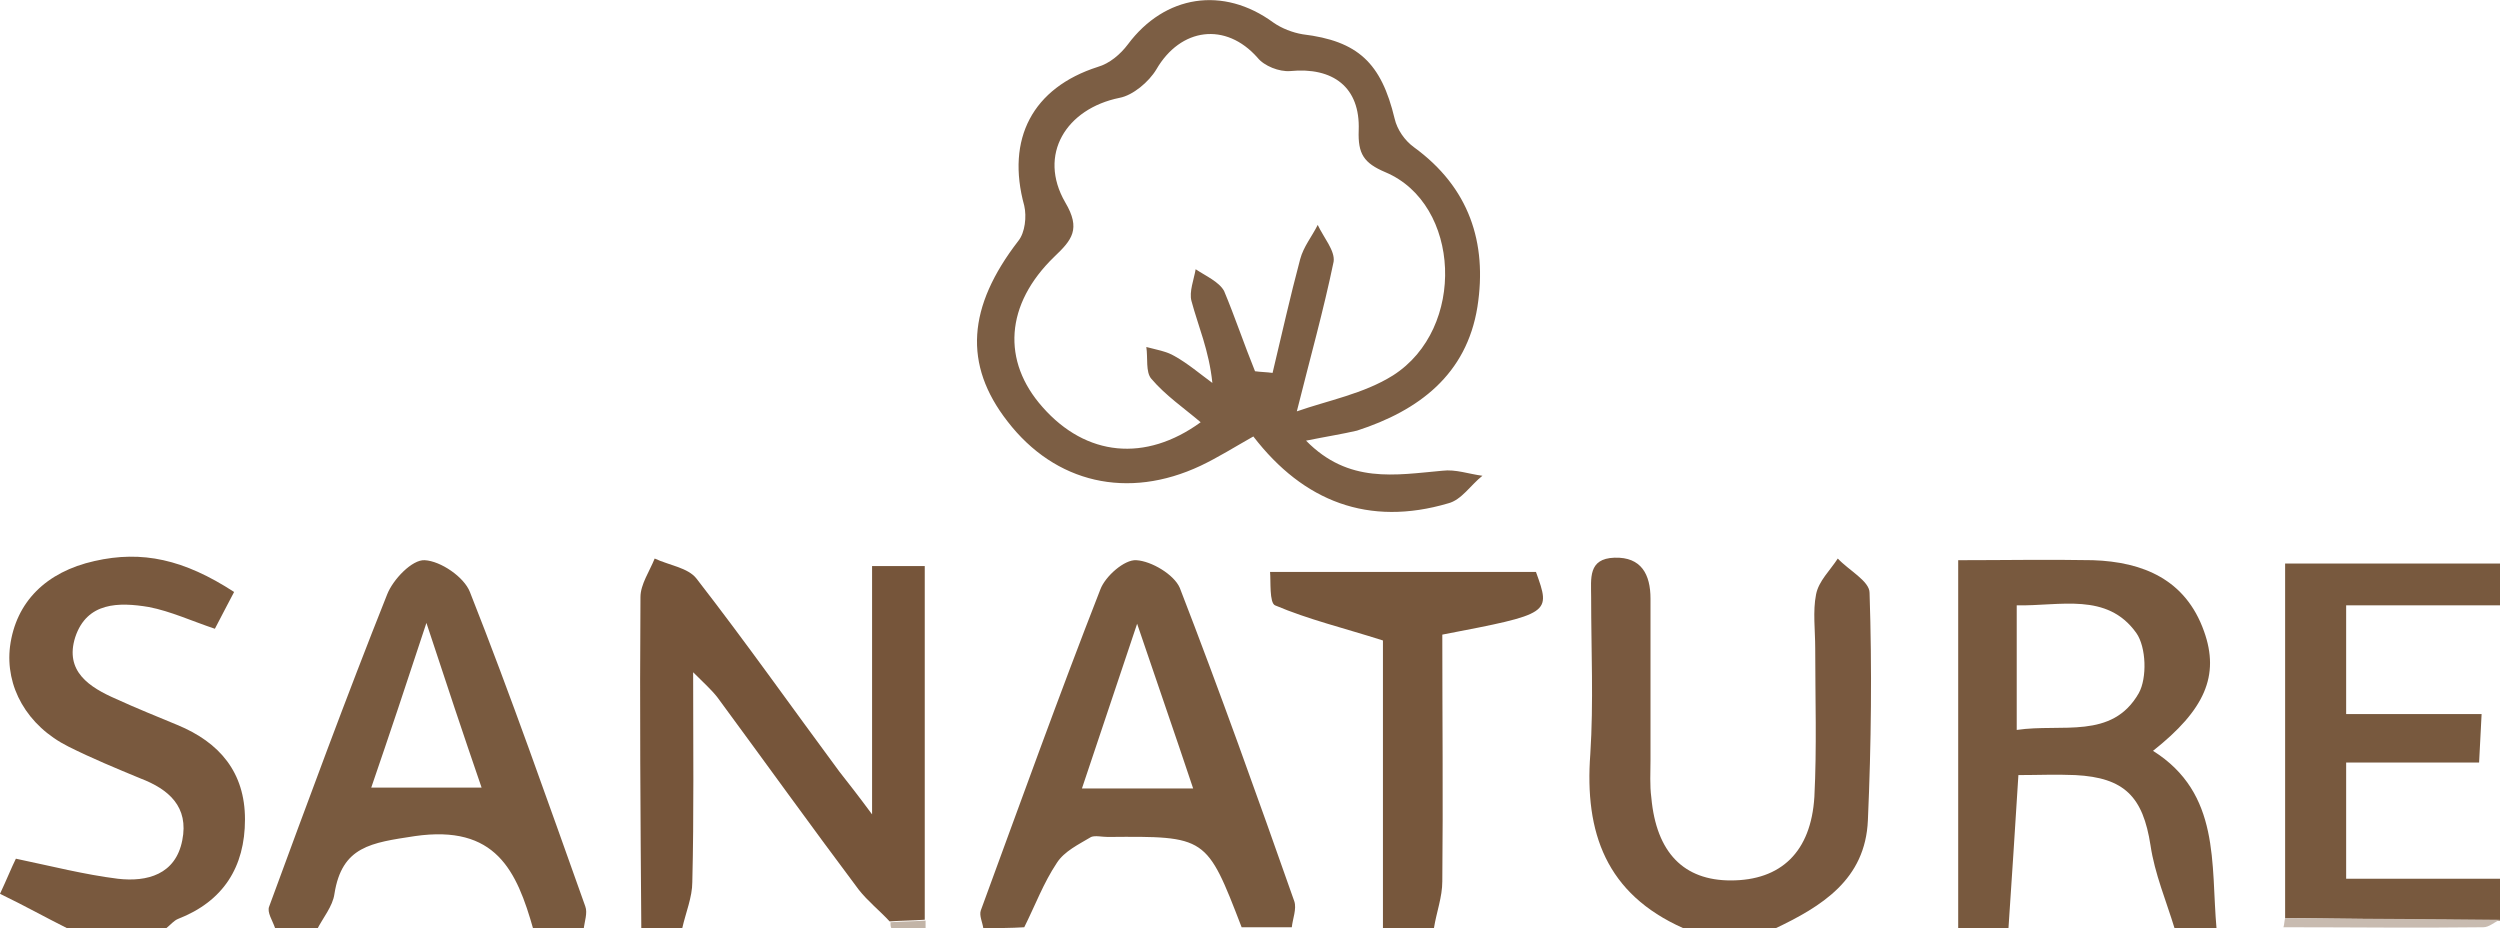
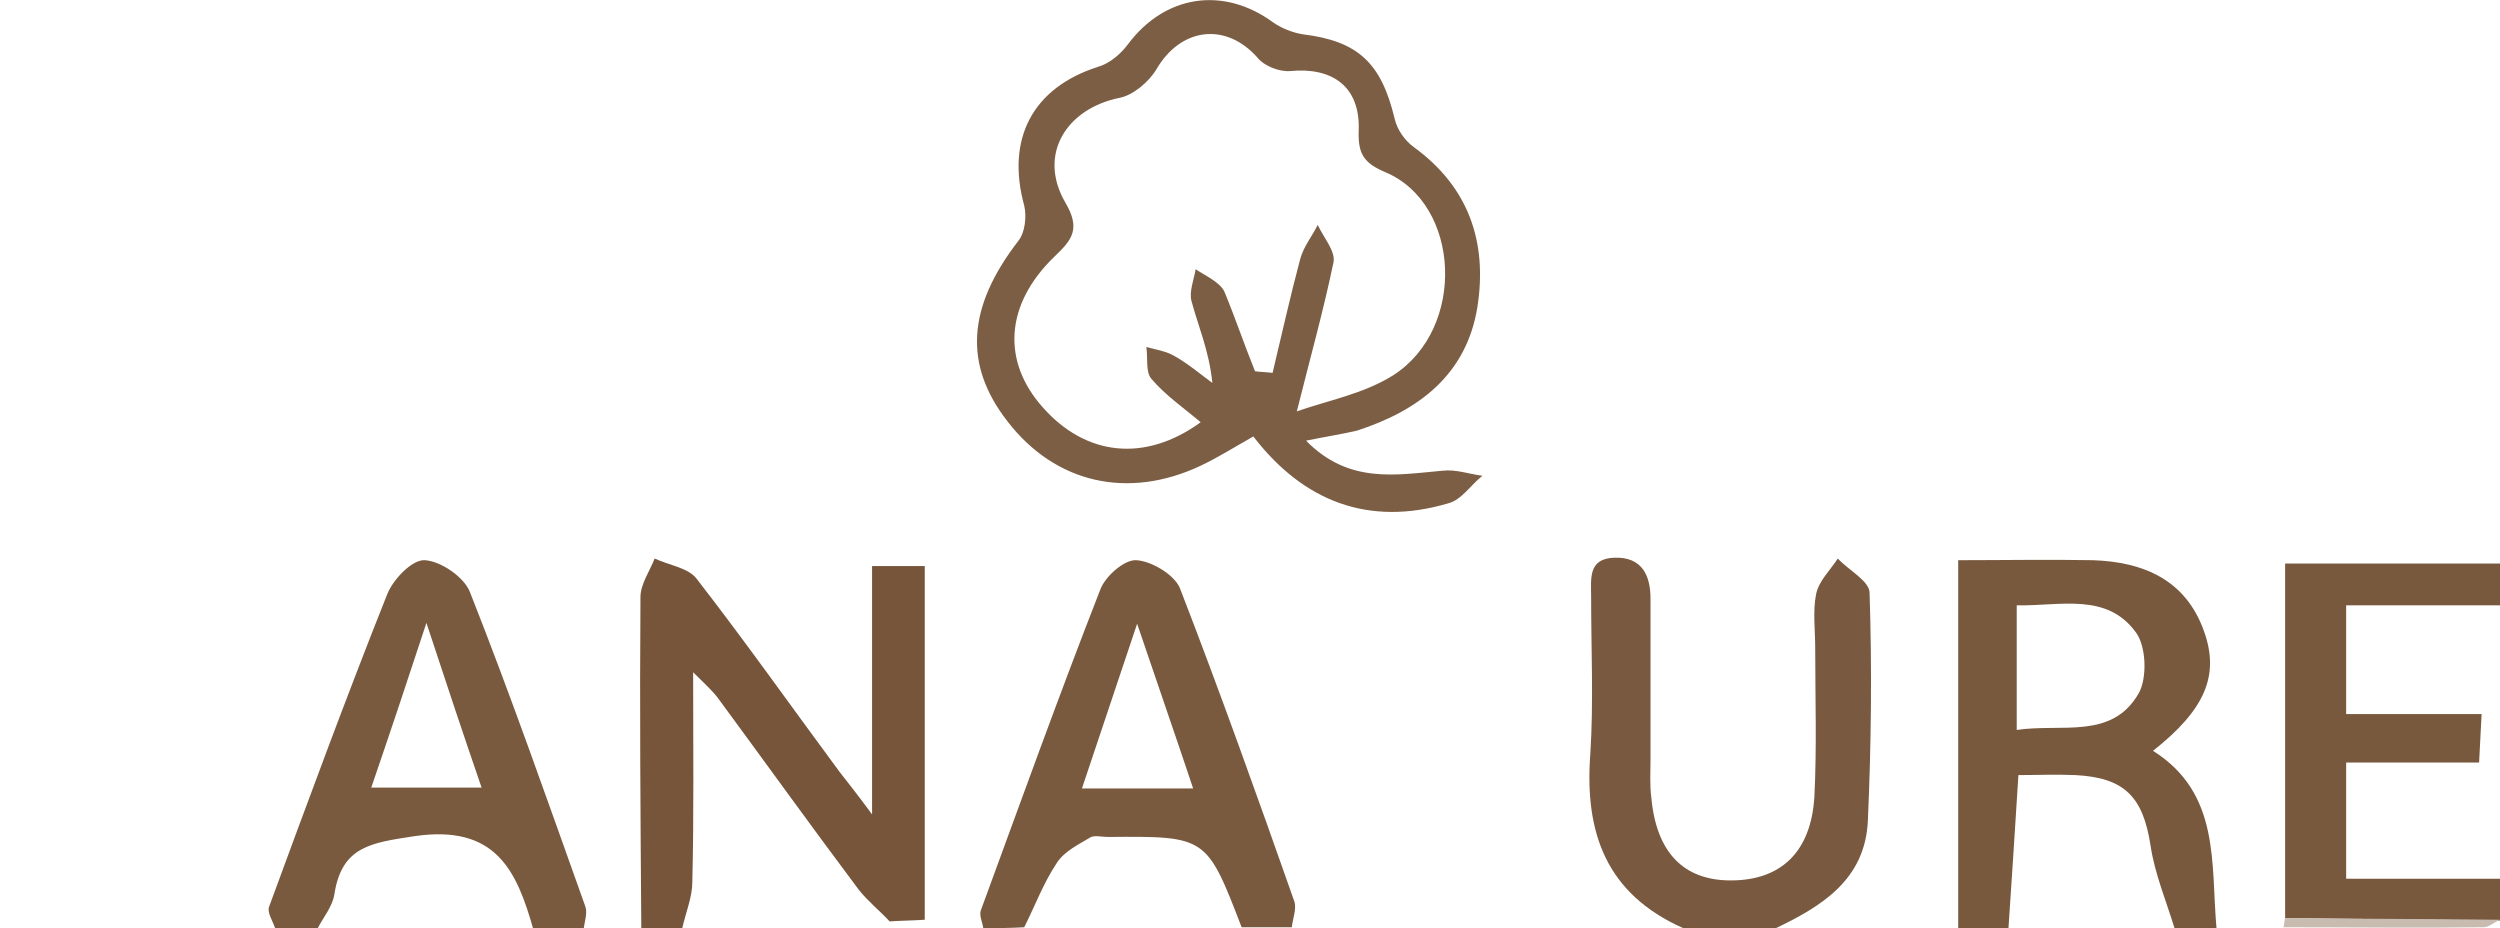
<svg xmlns="http://www.w3.org/2000/svg" xml:space="preserve" id="Laag_1" x="0" y="0" style="enable-background:new 0 0 299 111" version="1.1" viewBox="0 0 299 111">
  <style type="text/css">.st0{fill:#78593e}.st1{fill:#76553a}.st2{fill:#795a3f}.st3{fill:#79593f}.st4{fill:#79593e}.st5{fill:#77573c}.st6{fill:#c8bbb0}.st7{fill:#c2b4a7}.st8{fill:#7c5e44}</style>
  <g id="V1GNY4.tif">
    <g>
      <path d="M234.2 111V67c5.5 0 10.8-.1 16.1 0 6 .2 11.1 2.3 13.3 8.5 1.9 5.3.1 9.4-6.1 14.3 8.1 5.1 6.9 13.5 7.6 21.3h-5c-1-3.3-2.4-6.6-2.9-10-.9-5.8-3.1-8.1-9-8.4-2.3-.1-4.5 0-6.8 0-.4 6.5-.8 12.5-1.2 18.5-2-.2-4-.2-6-.2zm7-23.7c5.4-.8 11.4 1.2 14.6-4.4 1-1.8.9-5.5-.3-7.2-3.5-4.9-9.1-3.2-14.3-3.3v14.9z" class="st0" />
      <path d="M76.7 111c-.1-13.2-.2-26.4-.1-39.6 0-1.5 1.1-3.1 1.7-4.6 1.7.8 4 1.1 5 2.4 5.9 7.6 11.4 15.4 17.1 23.1 1.1 1.4 2.2 2.8 3.9 5.1V67.7h6.3V110c-1.4.1-2.8.1-4.2.2-1.2-1.3-2.6-2.4-3.7-3.8-5.7-7.6-11.3-15.4-16.9-23-.7-.9-1.6-1.7-2.9-3 0 9 .1 17.1-.1 25.1 0 1.8-.8 3.7-1.2 5.5h-4.9z" class="st1" />
      <path d="M32.9 111c-.3-.9-1-1.9-.7-2.6 4.6-12.5 9.2-25 14.1-37.3.7-1.8 3-4.2 4.5-4.1 1.9.1 4.7 2 5.4 3.8 4.9 12.4 9.3 25 13.8 37.6.3.8-.1 1.8-.2 2.8h-6c-2-7.1-4.5-12.6-14.2-11.2-5.2.8-8.7 1.2-9.6 6.9-.2 1.5-1.4 2.9-2.1 4.3-1.7-.2-3.4-.2-5-.2zm11.5-16.8h13.2c-2.2-6.4-4.2-12.4-6.6-19.7-2.4 7.3-4.4 13.3-6.6 19.7zM117.6 111c-.1-.7-.5-1.5-.3-2.1 4.7-12.8 9.3-25.6 14.3-38.4.6-1.6 2.9-3.6 4.3-3.5 1.8.1 4.5 1.7 5.2 3.3 4.8 12.4 9.3 25 13.7 37.5.3.9-.2 2.1-.3 3.1h-6c-4.2-10.9-4.2-10.9-16-10.8-.7 0-1.5-.2-2 0-1.5.9-3.2 1.7-4.1 3.1-1.6 2.4-2.6 5.1-3.9 7.7-1.6.1-3.2.1-4.9.1zm25.1-16.7c-2.2-6.6-4.3-12.6-6.7-19.7-2.4 7.1-4.4 13.2-6.6 19.7h13.3z" class="st2" />
      <path d="M201.3 111c-9.2-4.1-11.8-11.4-11.1-20.8.4-6.2.1-12.5.1-18.8 0-2.2-.4-4.6 2.8-4.7 3.2-.1 4.3 2 4.3 4.9v19.3c0 1.5-.1 3 .1 4.5.6 6.6 3.9 9.9 9.5 9.9 6 0 9.6-3.4 10-10 .3-5.9.1-11.9.1-17.8 0-2.1-.3-4.4.1-6.4.3-1.6 1.7-2.9 2.6-4.3 1.3 1.4 3.8 2.7 3.8 4.1.3 9.1.2 18.1-.2 27.2-.3 7.1-5.5 10.3-11.2 13-3.6-.1-7.2-.1-10.9-.1z" class="st3" />
-       <path d="M8 111c-2.6-1.3-5.1-2.7-8-4.1.8-1.7 1.4-3.2 1.9-4.2 4.3.9 8.2 1.9 12.2 2.4 3.5.4 6.9-.5 7.7-4.6.8-4-1.6-6.1-5-7.4-2.9-1.2-5.8-2.4-8.6-3.8-5-2.5-7.6-7.2-7-12 .7-5.3 4.3-8.9 10.1-10.2C17 65.8 22 66.9 28 70.8c-.7 1.3-1.4 2.7-2.3 4.4-2.7-.9-5.3-2.1-7.9-2.6-3.6-.6-7.4-.6-8.8 3.6-1.3 4.1 1.7 6 4.9 7.4 2.4 1.1 4.9 2.1 7.3 3.1 5.1 2.1 8.1 5.7 8.1 11.3 0 5.7-2.6 9.8-8 11.9-.5.2-.9.7-1.4 1.1H8z" class="st4" />
      <path d="M273.3 109.8V67.4H299v5h-18.4v13h16.2c-.1 2.1-.2 3.7-.3 5.8h-15.9v13.9h18.5v5c-8.7-.1-17.2-.2-25.8-.3z" class="st0" />
-       <path d="M165.4 111V76.6c-4.7-1.5-8.9-2.5-12.9-4.2-.7-.3-.5-2.9-.6-4h31.8c1.8 5 1.8 5-11.2 7.5 0 9.8.1 19.6 0 29.5 0 1.9-.7 3.7-1 5.6h-6.1z" class="st5" />
      <path d="M273.3 109.8c8.6.1 17.1.1 25.7.2-.7.3-1.3.9-2 .9-8 .1-15.9 0-23.9 0 .1-.3.1-.7.2-1.1z" class="st6" />
-       <path d="M106.6 111c-.1-.2-.1-.5-.1-.7 1.4-.1 2.8-.1 4.2-.2v1c-1.4-.1-2.7-.1-4.1-.1z" class="st7" />
      <path d="M156.2 52.7c5.1 5.2 10.7 4.1 16.3 3.6 1.6-.2 3.2.4 4.8.6-1.4 1.1-2.5 2.9-4.1 3.3-9.5 2.8-17.3-.2-23.3-8-2.3 1.3-4.2 2.5-6.3 3.5-8.7 4.1-17.4 2.1-23.1-5.3-5.3-6.8-4.8-13.7 1.3-21.6.8-1 1-2.9.7-4.2-2.2-8 1-14.1 8.8-16.6 1.4-.4 2.7-1.5 3.6-2.7 4.4-5.9 11.4-7 17.4-2.6 1 .7 2.3 1.2 3.5 1.4 6.6.8 9.4 3.4 11 10.1.3 1.3 1.2 2.6 2.3 3.4 6.6 4.8 8.8 11.4 7.6 19.1-1.3 8.1-7 12.4-14.4 14.8-1.7.4-3.6.7-6.1 1.2zm-6.1-8.3c.7.1 1.4.1 2.1.2 1.1-4.6 2.1-9.1 3.3-13.6.4-1.5 1.4-2.7 2.1-4.1.7 1.5 2.1 3.1 1.9 4.4-1.2 5.8-2.8 11.5-4.4 17.9 3.7-1.3 8-2.1 11.5-4.3 8.8-5.6 8.1-20.5-.9-24.3-2.6-1.1-3.3-2.2-3.2-5 .2-5.2-3.1-7.6-8.2-7.1-1.3.1-3.1-.6-3.9-1.6-3.8-4.3-9.2-3.6-12.1 1.4-.9 1.5-2.8 3.1-4.4 3.4-6.4 1.3-9.8 6.8-6.5 12.5 1.9 3.2.8 4.5-1.3 6.5-5.9 5.7-6.3 12.5-1.4 18 5.2 5.9 12.3 6.6 18.9 1.8-2-1.7-4.2-3.2-5.9-5.2-.7-.8-.4-2.5-.6-3.8 1.1.3 2.4.5 3.4 1.1 1.6.9 3 2.1 4.5 3.2-.4-3.9-1.7-6.8-2.5-9.8-.3-1.1.3-2.6.5-3.8 1.2.8 2.8 1.5 3.4 2.6 1.3 3.1 2.4 6.4 3.7 9.6z" class="st8" />
    </g>
  </g>
</svg>